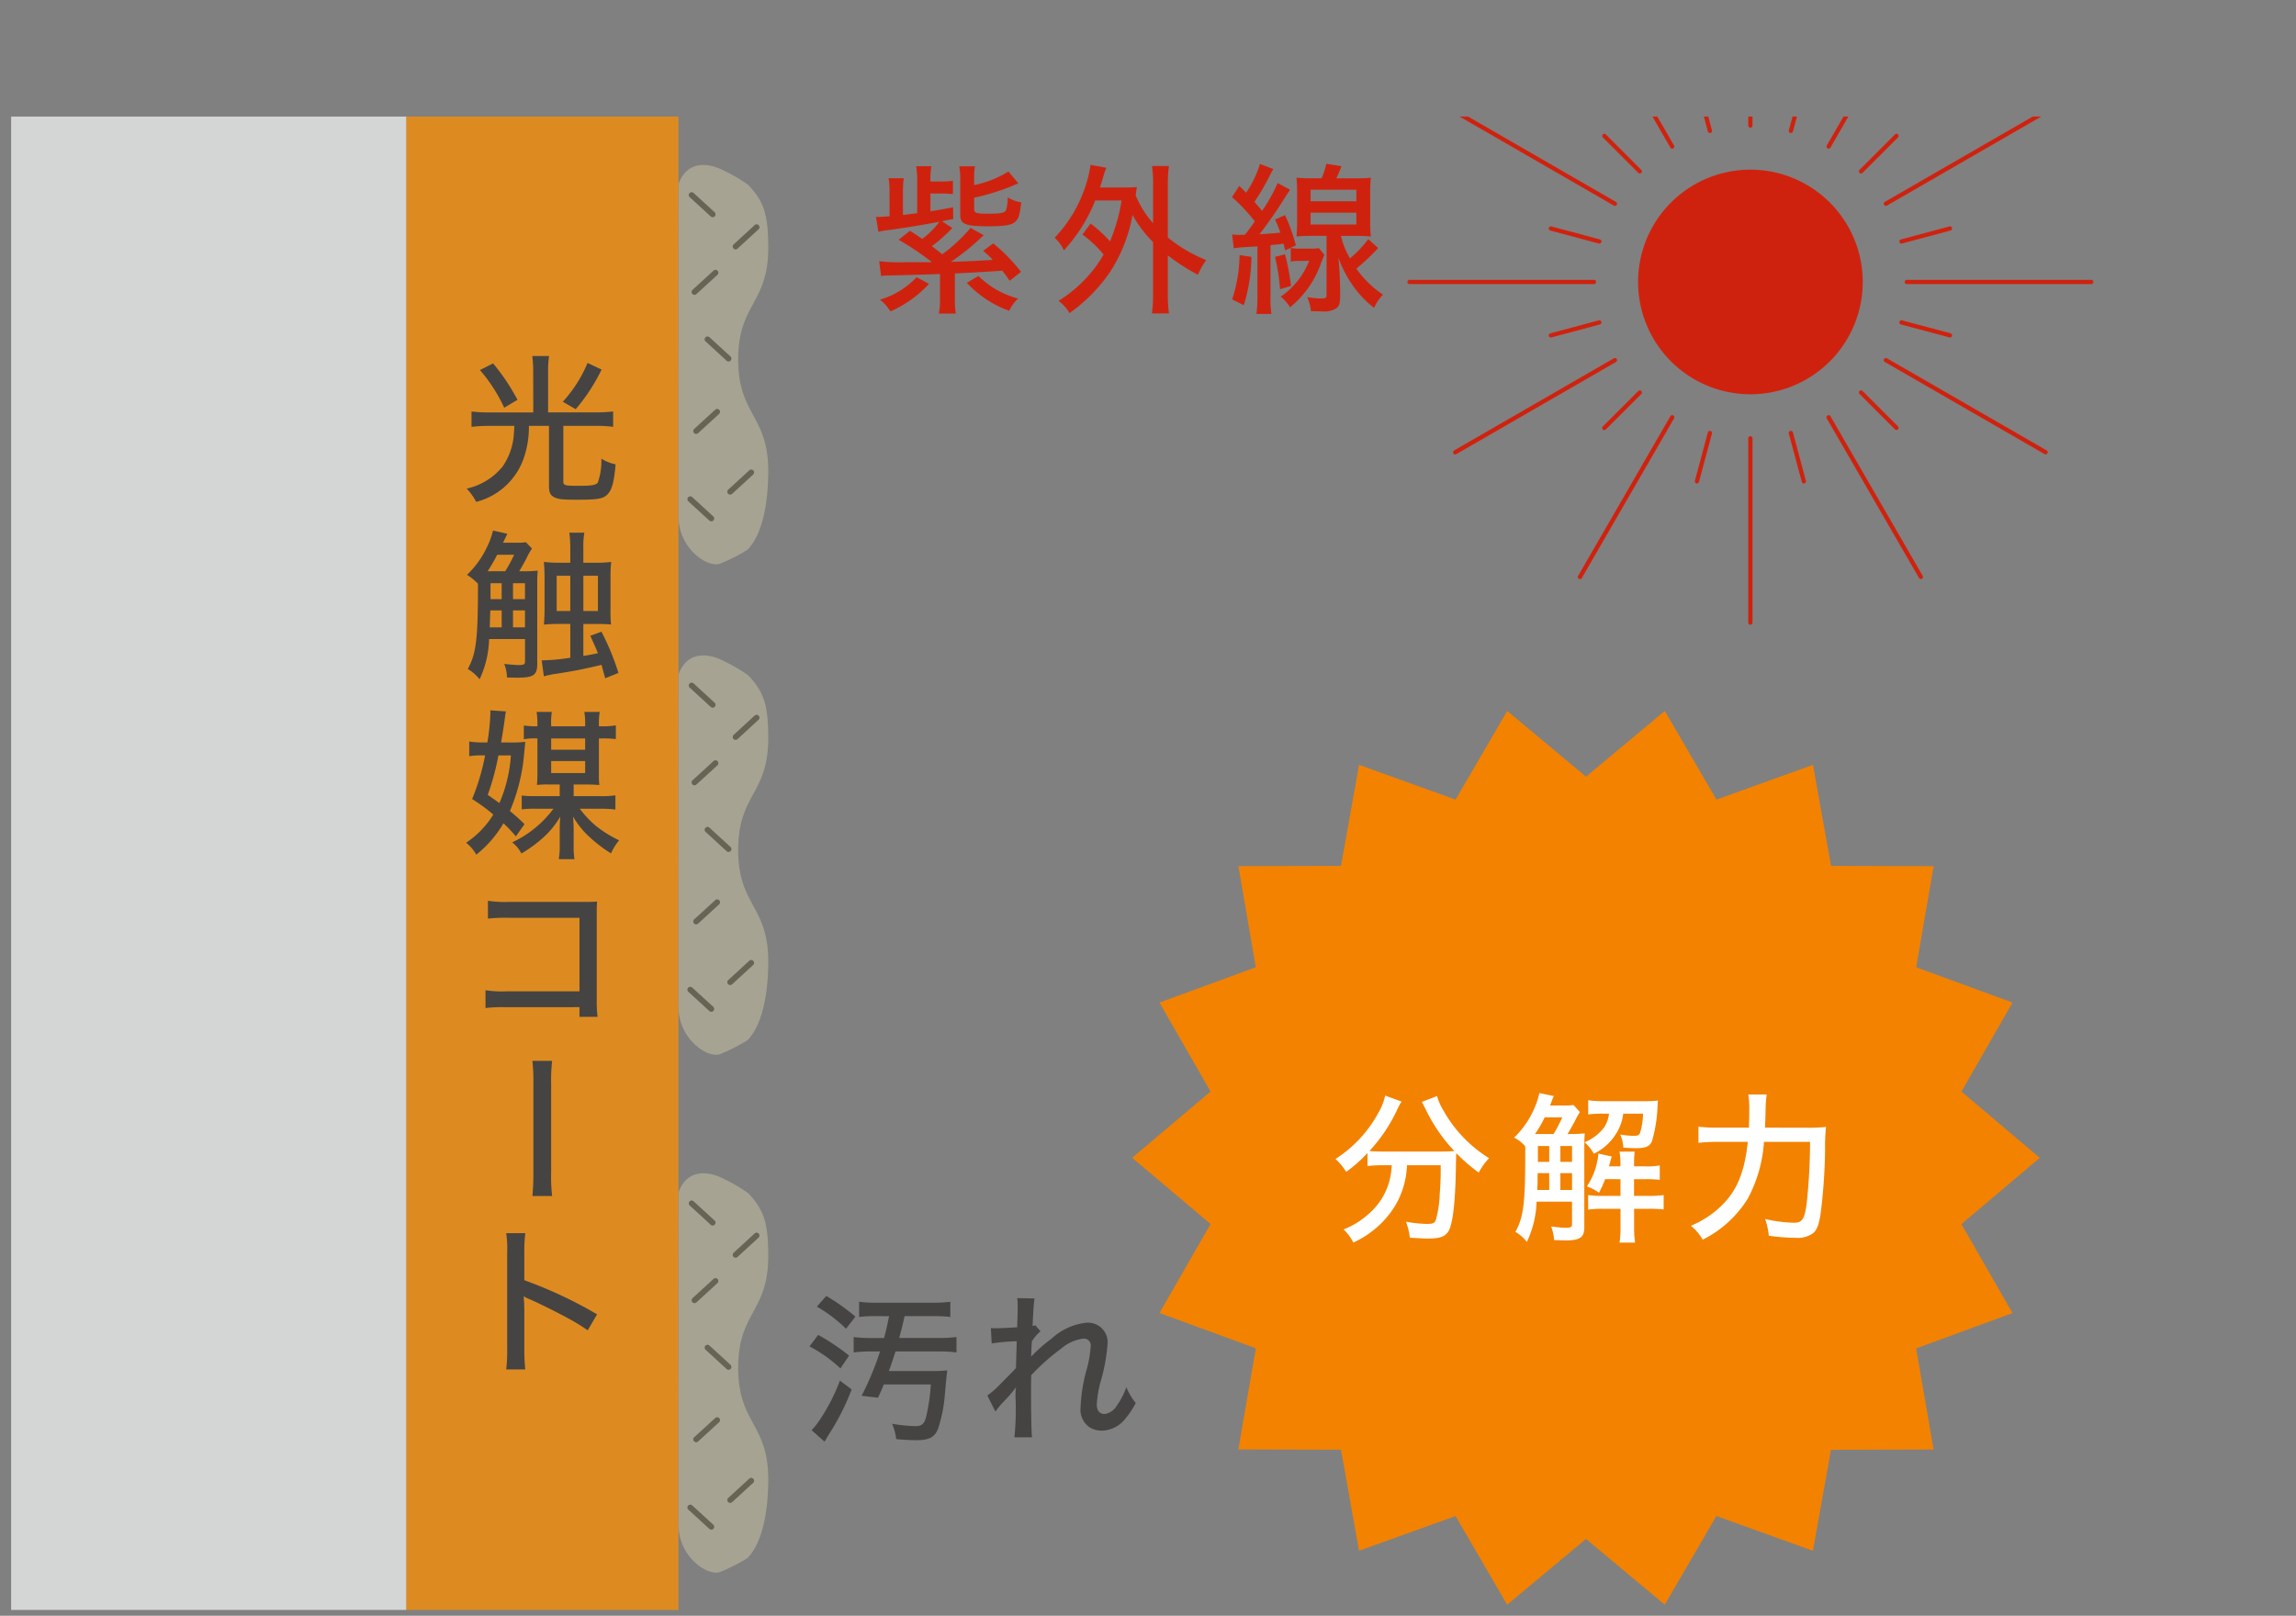
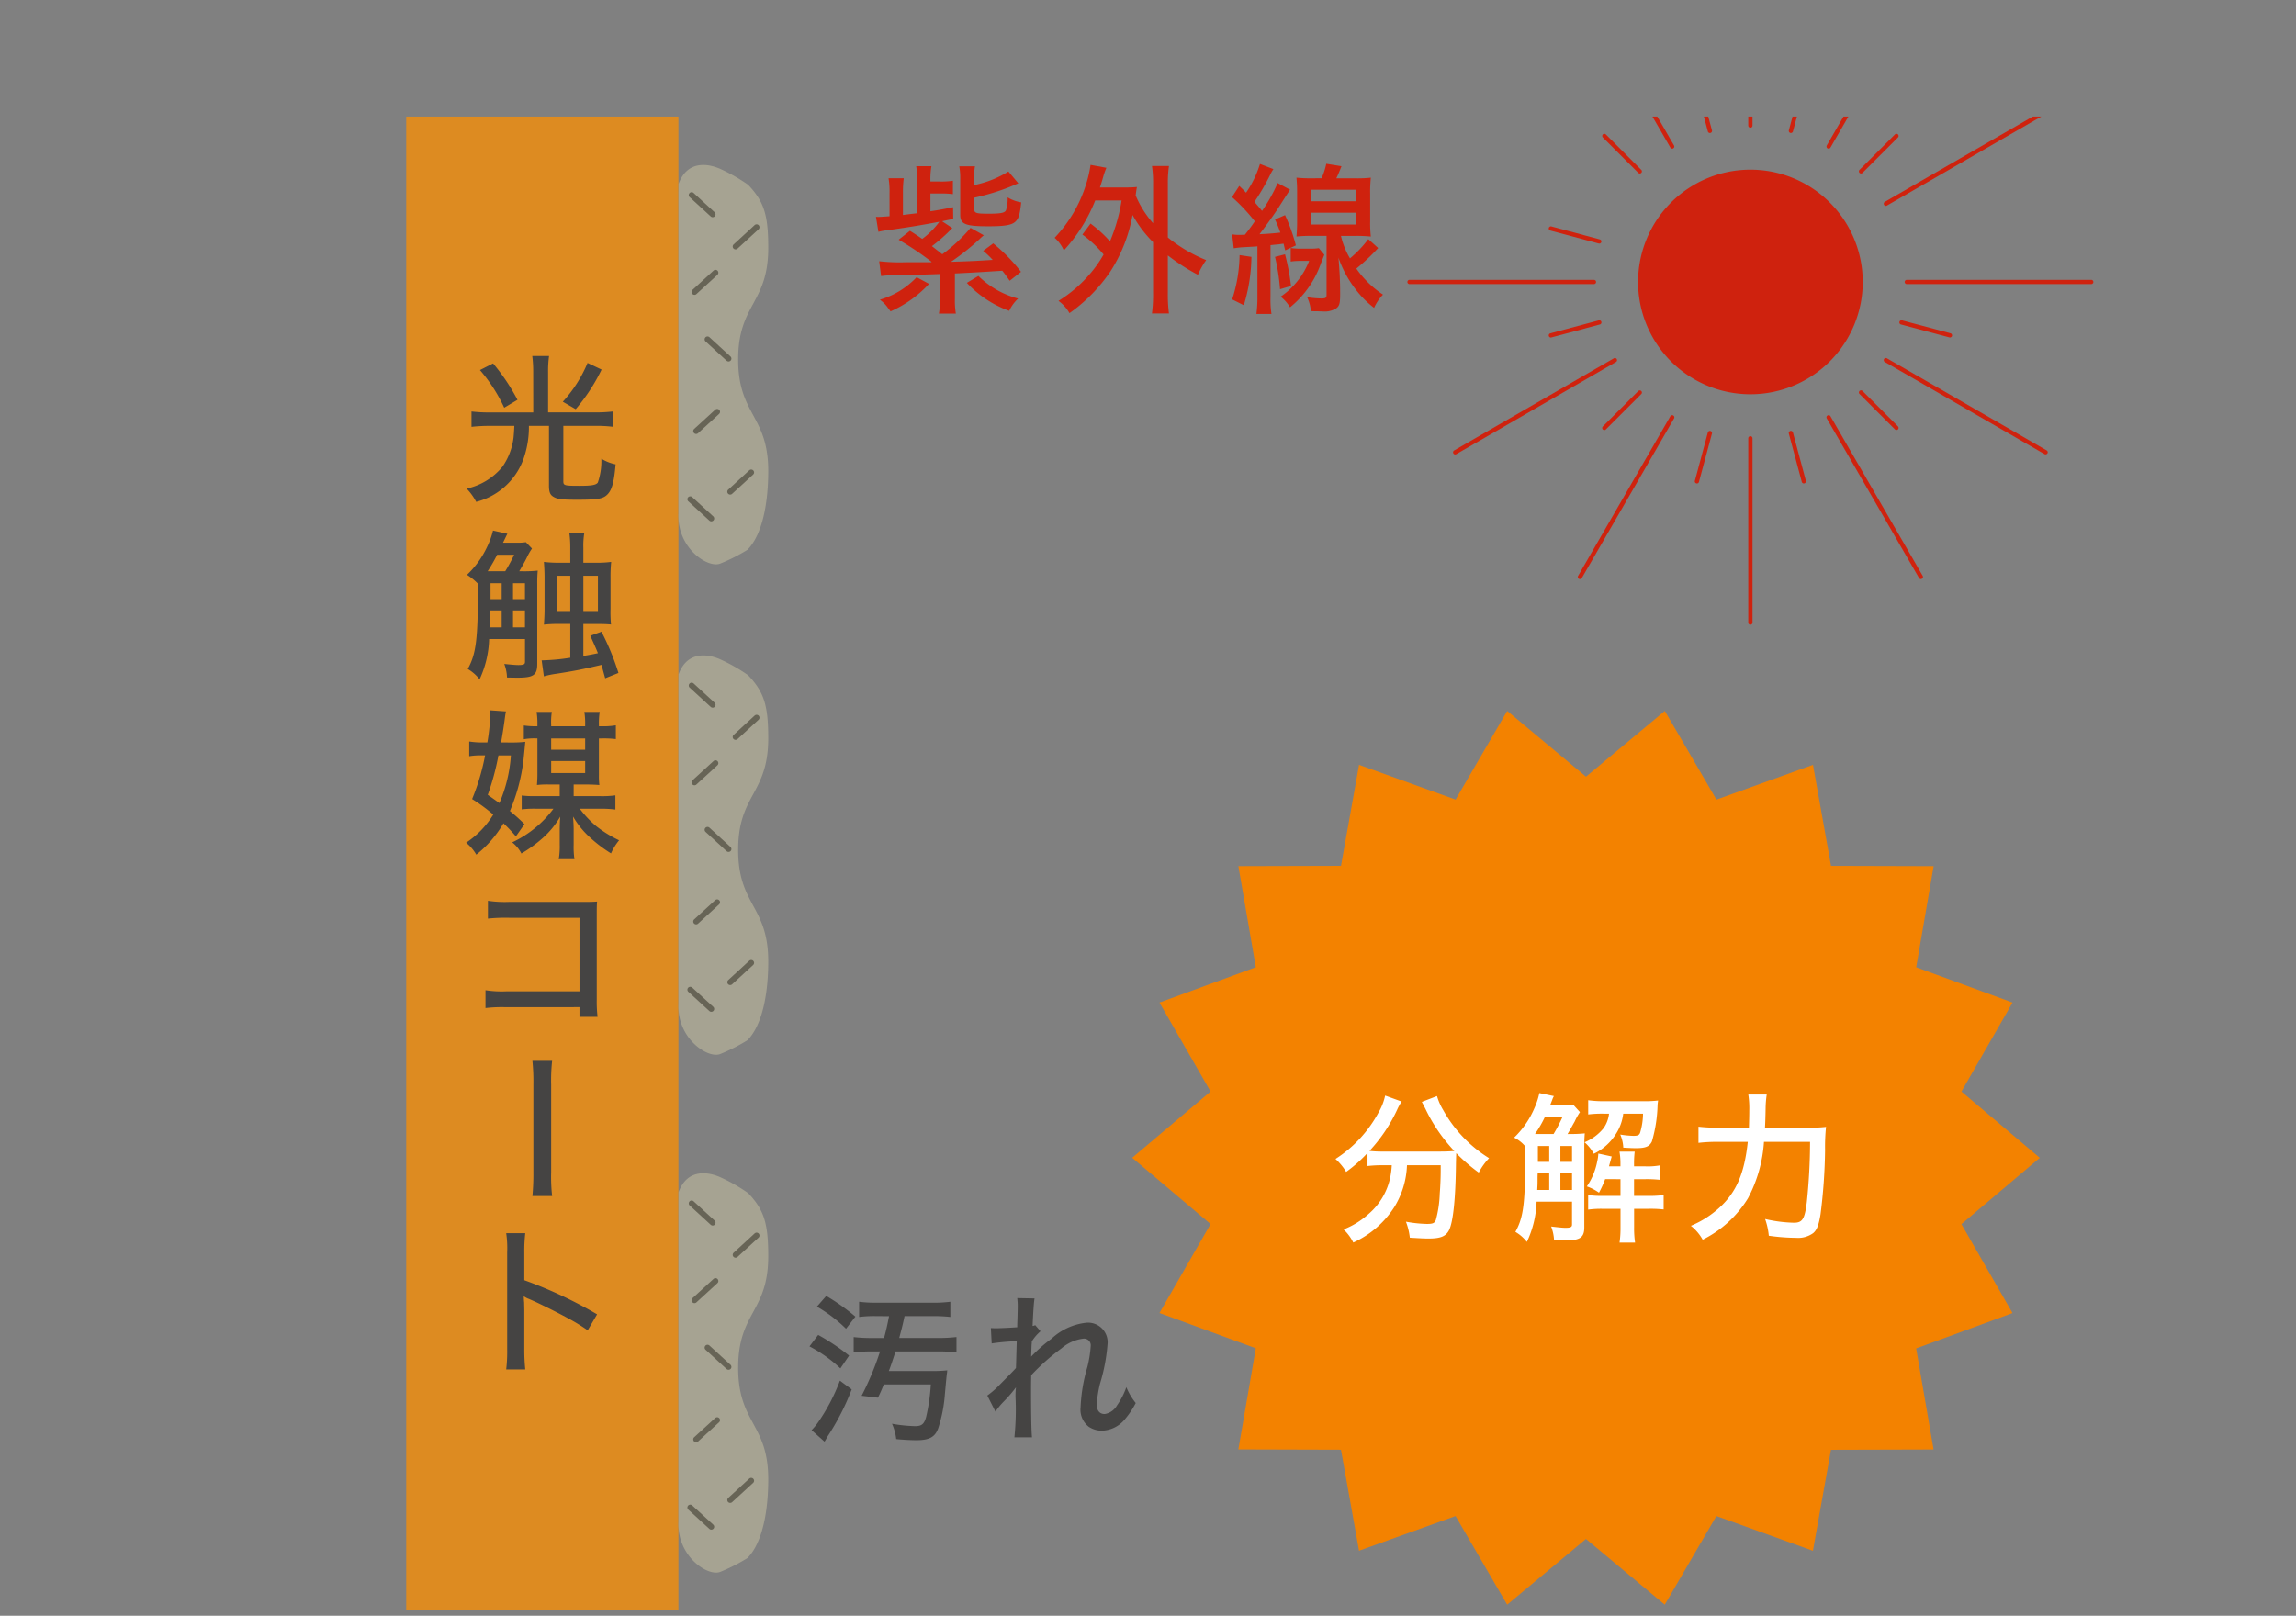
<svg xmlns="http://www.w3.org/2000/svg" width="206" height="145" viewBox="0 0 206 145">
  <rect x="0" y="0" width="206" height="145" fill="#808080" stroke="none" />
  <defs>
    <clipPath id="a">
      <rect width="206" height="145" transform="translate(166 3481)" fill="none" stroke="#707070" stroke-width="1" />
    </clipPath>
    <clipPath id="b">
      <rect width="70.553" height="51.063" fill="none" />
    </clipPath>
  </defs>
  <g transform="translate(-166 -3481)" clip-path="url(#a)">
    <g transform="translate(167 3491.461)">
      <g transform="translate(77.596 4.233)">
        <path d="M1005.537,790.422a26.4,26.4,0,0,0-2.957-1.989l1.014-.8c.581.365.769.5,1.1.726a7.024,7.024,0,0,0,1.539-1.539c-1.512.293-2.947.523-4.515.741a6.751,6.751,0,0,0-.956.162l-.218-1.35a1.232,1.232,0,0,0,.218.015c.116,0,.564-.029,1-.061V784.24a7.292,7.292,0,0,0-.087-1.321h1.362a9.787,9.787,0,0,0-.073,1.28v2.016c.653-.089.813-.1,1.278-.16v-2.831a8.586,8.586,0,0,0-.087-1.391h1.365a7.055,7.055,0,0,0-.09,1.377h.859a6.731,6.731,0,0,0,1.159-.07v1.2a9,9,0,0,0-1.159-.056h-.859v1.595c.7-.1,1.321-.218,2.033-.363l.014,1.06c-.479.087-.479.087-1,.2l.915.61a14.9,14.9,0,0,1-1.827,1.624c.349.276.39.3.929.728a14.414,14.414,0,0,0,2.538-2.367l1.19.665a3.759,3.759,0,0,0-.421.38,22.731,22.731,0,0,1-2.526,2c1.9-.058,2.366-.087,3.743-.174a7.788,7.788,0,0,0-.854-.811l.9-.67a15.489,15.489,0,0,1,2.495,2.555l-1.016.8c-.348-.494-.462-.656-.665-.9-1.309.087-2.729.174-4.252.245v2.25a7.192,7.192,0,0,0,.085,1.35h-1.522a6.521,6.521,0,0,0,.1-1.35v-2.2c-1.394.056-2.887.087-4.411.131a4.328,4.328,0,0,0-.873.056l-.172-1.333a16.426,16.426,0,0,0,2.48.087h2.178Zm-.23,1.972a10.421,10.421,0,0,1-3.453,2.468c-.087-.116-.148-.2-.189-.247a3.071,3.071,0,0,0-.772-.8,7.409,7.409,0,0,0,3.3-2.018Zm4.048-6.746c0,.392.145.45,1.278.45,1.115,0,1.479-.073,1.58-.319a3.318,3.318,0,0,0,.145-1.147,3.37,3.37,0,0,0,1.219.45c-.116,1.043-.218,1.423-.479,1.684-.319.349-.944.462-2.483.462-2.045,0-2.509-.189-2.509-1.028v-3.235a5.8,5.8,0,0,0-.087-1.118h1.408a5.211,5.211,0,0,0-.073,1.057v.624a9.316,9.316,0,0,0,3.075-1.217l.886,1.06a19.7,19.7,0,0,1-3.961,1.29Zm.377,6.035a8.006,8.006,0,0,0,3.567,2.032,3.5,3.5,0,0,0-.8,1.1,9.693,9.693,0,0,1-3.8-2.512Z" transform="translate(-1000.548 -781.614)" fill="#cf220e" />
        <path d="M1010.394,787.052a11.37,11.37,0,0,1,1.742,1.595,15.448,15.448,0,0,0,1.043-3.671h-2.364a14.487,14.487,0,0,1-2.817,4.484,3.224,3.224,0,0,0-.827-1.132,12.209,12.209,0,0,0,2.785-4.685,10.828,10.828,0,0,0,.438-1.858l1.42.261a6.874,6.874,0,0,0-.288.825c-.087.319-.162.554-.291.944h2.161c.552,0,.828-.014,1.161-.044-.061.293-.061.365-.116.755a9.041,9.041,0,0,0,1.565,2.495v-3.526a10.314,10.314,0,0,0-.1-1.609h1.524a10.338,10.338,0,0,0-.1,1.609V788.3a13.393,13.393,0,0,0,3.438,2.03,7.017,7.017,0,0,0-.74,1.319,18.319,18.319,0,0,1-2.7-1.74v3.351a13.294,13.294,0,0,0,.1,1.858h-1.524a13.23,13.23,0,0,0,.1-1.858v-4.542a10.87,10.87,0,0,1-1.841-2.437,13.911,13.911,0,0,1-1.975,5.048,14.545,14.545,0,0,1-3.685,3.76,3.473,3.473,0,0,0-.985-1.1,11.917,11.917,0,0,0,2.771-2.364,10.463,10.463,0,0,0,1.275-1.8,10.242,10.242,0,0,0-1.9-1.786Z" transform="translate(-991.145 -781.682)" fill="#cf220e" />
        <path d="M1013.762,788.082a4.306,4.306,0,0,0,.61.046c.1,0,.259,0,.537-.017.465-.593.581-.755.885-1.2a16.616,16.616,0,0,0-2.047-2.178l.653-1c.317.3.406.394.61.61a9.373,9.373,0,0,0,1.246-2.582l1.205.462a4.42,4.42,0,0,0-.332.6,20.667,20.667,0,0,1-1.367,2.338c.3.363.392.45.682.813a14.515,14.515,0,0,0,1.4-2.5l1.113.6c-.259.392-.259.392-1.058,1.641-.392.61-1.132,1.641-1.682,2.352.68-.029,1.231-.075,1.87-.145a12.105,12.105,0,0,0-.479-1.176l.9-.392a15.97,15.97,0,0,1,.97,2.715l-.956.448c-.073-.276-.087-.363-.145-.6-.16.015-.16.015-.433.058-.162.015-.22.015-.743.073v4.673a8.659,8.659,0,0,0,.087,1.5h-1.35a10.845,10.845,0,0,0,.09-1.507v-4.559c-.162.017-.162.017-1.423.087-.3.031-.436.044-.7.087Zm1.728,2.018a15.245,15.245,0,0,1-.683,4.339l-1.045-.523a13.379,13.379,0,0,0,.665-3.976Zm3.017-.23a21,21,0,0,1,.537,2.841l-.987.29a18.048,18.048,0,0,0-.45-2.9Zm3.525.041c-.189.465-.273.711-.29.726a8.824,8.824,0,0,1-2.787,3.99,3.619,3.619,0,0,0-.84-.958,6.92,6.92,0,0,0,2.553-3.206h-.752a5.3,5.3,0,0,0-.9.058V789.3a4.967,4.967,0,0,0,.929.06h.9a3.781,3.781,0,0,0,.695-.046Zm-.247-6.865a6.37,6.37,0,0,0,.421-1.3l1.365.218c-.177.45-.3.755-.465,1.087h1.7a11.563,11.563,0,0,0,1.4-.056,11.642,11.642,0,0,0-.06,1.423v2.495a10.732,10.732,0,0,0,.06,1.362,13.175,13.175,0,0,0-1.382-.058h-1.3a6.99,6.99,0,0,0,.811,2.018,10.2,10.2,0,0,0,1.641-1.728l.886.8a18.571,18.571,0,0,1-1.958,1.844,8.941,8.941,0,0,0,2.393,2.337,4.033,4.033,0,0,0-.8,1.188,8.76,8.76,0,0,1-1.641-1.641,10.011,10.011,0,0,1-1.553-2.858c.1,1.217.148,2.059.148,3.25,0,.828-.058,1.074-.351,1.29a1.969,1.969,0,0,1-1.246.278h-.145c-.189-.014-.332-.014-.378-.014-.232,0-.273,0-.508-.015a3.519,3.519,0,0,0-.334-1.249,9.222,9.222,0,0,0,1.28.116c.375,0,.462-.058.462-.319v-5.3h-1.29a13.726,13.726,0,0,0-1.408.058,13.437,13.437,0,0,0,.056-1.377v-2.512a13.741,13.741,0,0,0-.056-1.391,11.812,11.812,0,0,0,1.391.056Zm-.987,2.062h4.106v-1.031H1020.8Zm0,2.091h4.106v-1.06H1020.8Z" transform="translate(-981.807 -781.742)" fill="#cf220e" />
      </g>
      <rect width="24.422" height="134.019" transform="translate(35.447)" fill="#dd8b21" />
-       <rect width="35.447" height="134.019" fill="#d4d5d5" />
      <g transform="translate(40.819 21.486)">
        <path d="M991.344,790.28a10.74,10.74,0,0,0-.085-1.408h1.508a9.448,9.448,0,0,0-.087,1.408v3.656h4.237a13.6,13.6,0,0,0,1.6-.087v1.379a11.816,11.816,0,0,0-1.58-.087h-2.889v4.99c0,.365.131.392,1.452.392,1.1,0,1.479-.073,1.641-.29a5.961,5.961,0,0,0,.317-2.146,3.863,3.863,0,0,0,1.278.508c-.145,1.725-.363,2.425-.856,2.814-.363.29-.915.363-2.553.363-1.4,0-1.8-.044-2.163-.261-.3-.174-.406-.421-.406-1.014v-5.355h-1.8a8.593,8.593,0,0,1-.365,2.6,6.115,6.115,0,0,1-4.365,4.222,5.081,5.081,0,0,0-.856-1.191,5.738,5.738,0,0,0,3.22-1.972,5.831,5.831,0,0,0,.987-2.6c.029-.3.044-.494.073-1.057h-2.279a13.354,13.354,0,0,0-1.565.087v-1.379a13.179,13.179,0,0,0,1.594.087h3.947Zm-3.6-.743a18.525,18.525,0,0,1,2.19,3.267l-1.191.711a14.385,14.385,0,0,0-2.177-3.38Zm9.735.554a16.44,16.44,0,0,1-2.323,3.555L994,792.978a12.052,12.052,0,0,0,2.221-3.482Z" transform="translate(-985.323 -788.872)" fill="#454443" />
        <path d="M990.368,799a11.707,11.707,0,0,0,1.365-.056,12.016,12.016,0,0,0-.043,1.219v7.153c0,1-.332,1.234-1.769,1.234-.148,0-.16,0-.944-.014a3.8,3.8,0,0,0-.247-1.219c.552.058,1.016.1,1.261.1.479,0,.6-.061.6-.3v-2.032h-3.22a9.094,9.094,0,0,1-.854,3.613,3.884,3.884,0,0,0-1.062-.929c.757-1.362.915-2.683.915-7.458v-.189a5.078,5.078,0,0,0-.985-.8,8.315,8.315,0,0,0,1.812-2.526,7.068,7.068,0,0,0,.523-1.449l1.292.29c-.043.073-.189.377-.392.8h1.249a4.469,4.469,0,0,0,.8-.046l.549.569a5.743,5.743,0,0,0-.477.84c-.2.406-.54.987-.668,1.2Zm-1.551,0a14.857,14.857,0,0,0,.8-1.479h-1.524a15.832,15.832,0,0,1-.854,1.479h1.58Zm-.319,5.035v-1.522h-1.016c-.029.7-.041,1.205-.056,1.522Zm-1-3.959V801.5h1v-1.423Zm3.09,0h-1.072V801.5h1.072Zm0,2.437h-1.072v1.522h1.072Zm4.065-5.616a9.366,9.366,0,0,0-.087-1.362h1.35a6.912,6.912,0,0,0-.09,1.362v1.336h1.091a9.69,9.69,0,0,0,1.406-.073,12.964,12.964,0,0,0-.058,1.435v2.759a11.23,11.23,0,0,0,.044,1.423c-.363-.031-.7-.046-1.29-.046h-1.193V806.6c.583-.1.7-.116,1.307-.247-.145-.363-.145-.363-.682-1.565l1-.363a22.693,22.693,0,0,1,1.524,3.7l-1.19.479c-.276-1-.276-1-.319-1.205-1.653.392-2.466.552-4.063.8a7.382,7.382,0,0,0-1.118.232l-.2-1.437h.116a18.739,18.739,0,0,0,2.453-.232V803.73h-.973a10.988,10.988,0,0,0-1.394.061c.029-.406.058-.857.058-1.423v-2.773c0-.564-.029-1.028-.058-1.435a10.372,10.372,0,0,0,1.394.073h.973Zm-1.219,2.509v3.165h1.219v-3.165Zm3.7,3.165v-3.165h-1.307v3.165Z" transform="translate(-985.306 -779.681)" fill="#454443" />
        <path d="M989.339,804.9a10.724,10.724,0,0,0,1.321-.058c-.087.941-.148,1.479-.16,1.638a16.919,16.919,0,0,1-1.219,4.571,17.281,17.281,0,0,1,1.307,1.176l-.772,1.1a12.694,12.694,0,0,0-1.115-1.174,10.1,10.1,0,0,1-2.437,2.814,3.758,3.758,0,0,0-.915-1.072,8.119,8.119,0,0,0,2.439-2.526,15.093,15.093,0,0,0-1.9-1.391,19.818,19.818,0,0,0,1.164-3.92h-.336a6.125,6.125,0,0,0-1.086.075v-1.321a7.386,7.386,0,0,0,1.188.087h.438a19.141,19.141,0,0,0,.273-2.671,1.223,1.223,0,0,0-.014-.215l1.408.1c-.029.128-.073.419-.116.753-.073.552-.2,1.365-.319,2.032Zm-1.089,1.159a22.593,22.593,0,0,1-.958,3.54c.523.365.7.494,1.045.74a12.915,12.915,0,0,0,1.031-4.28ZM995,809.715h2.335a8.8,8.8,0,0,0,1.408-.07v1.275a9.935,9.935,0,0,0-1.423-.073h-1.769a9.247,9.247,0,0,0,1.464,1.554,10.68,10.68,0,0,0,2.062,1.277,5.129,5.129,0,0,0-.726,1.174,12.46,12.46,0,0,1-1.829-1.377,7.861,7.861,0,0,1-1.58-1.931c.041.479.058.842.058,1.219v1.3a7.482,7.482,0,0,0,.07,1.307h-1.406a7.122,7.122,0,0,0,.085-1.321v-1.275c0-.377.017-.8.046-1.219a7.7,7.7,0,0,1-1.568,1.917,11.721,11.721,0,0,1-1.917,1.391,3,3,0,0,0-.825-1,9.712,9.712,0,0,0,3.7-3.017h-1.565a8.989,8.989,0,0,0-1.28.058v-1.246a8.9,8.9,0,0,0,1.28.056h2.129v-1.043h-.924a7.932,7.932,0,0,0-1.118.044c.027-.377.041-.639.041-.929v-3.25h-.087a5.2,5.2,0,0,0-1.132.073v-1.234a7.336,7.336,0,0,0,1.132.073h.087v-.131a7,7,0,0,0-.073-1.161h1.365a6.021,6.021,0,0,0-.058,1.176v.116h3.049v-.131a6.419,6.419,0,0,0-.073-1.161h1.377a6.742,6.742,0,0,0-.07,1.161v.131h.332a6.722,6.722,0,0,0,1.188-.087v1.234a8.919,8.919,0,0,0-1.188-.058h-.332v3.25a6.549,6.549,0,0,0,.041.929c-.436-.031-.726-.044-1.147-.044H995Zm1.031-4.162v-1.016h-3.049v1.016Zm-3.049,2.088h3.049v-1.074h-3.049Z" transform="translate(-985.349 -770.215)" fill="#454443" />
        <path d="M987.912,818.627a12.671,12.671,0,0,0-1.844.075v-1.6a9.552,9.552,0,0,0,1.873.1h6.56v-6.6h-6.284a15.4,15.4,0,0,0-1.931.073v-1.6a10.178,10.178,0,0,0,1.945.1h6.63c.726,0,.726,0,1.219-.029-.029.406-.029.566-.029,1.176v7.617a11.615,11.615,0,0,0,.073,1.553H994.5v-.871Z" transform="translate(-984.328 -760.184)" fill="#454443" />
        <path d="M989.577,815.015a15.736,15.736,0,0,0-.087,2.117v7.879a15.337,15.337,0,0,0,.087,2.132h-1.769a21.405,21.405,0,0,0,.087-2.161v-7.837a18.3,18.3,0,0,0-.087-2.129Z" transform="translate(-981.858 -751.756)" fill="#454443" />
        <path d="M986.836,833.636a13.559,13.559,0,0,0,.087-1.858v-8.631a9.289,9.289,0,0,0-.087-1.742h1.713a13.709,13.709,0,0,0-.087,1.771v2.451a39.017,39.017,0,0,1,6.529,3.063l-.842,1.435a17.169,17.169,0,0,0-1.8-1.1c-1.1-.6-2.684-1.382-3.465-1.713a1.76,1.76,0,0,1-.467-.247,4.537,4.537,0,0,0,.031.566c0,.131.014.581.014.724v3.424a16.636,16.636,0,0,0,.087,1.858Z" transform="translate(-983.238 -742.685)" fill="#454443" />
      </g>
      <path d="M998.584,836.634c0-5,2.7-5,2.7-10.015,0-2.933-.368-4.147-1.808-5.66a15.5,15.5,0,0,0-2.41-1.384c-1.125-.528-3.042-.857-3.83,1.311l-.007,29.581c-.133,3.1,2.645,4.939,3.753,4.486a15.843,15.843,0,0,0,2.434-1.236c1.379-1.4,1.868-4.295,1.868-7.068,0-5.006-2.7-5.006-2.7-10.015" transform="translate(-933.355 -724.351)" fill="#a6a392" />
      <path d="M1.885,1.986a.257.257,0,0,1-.174-.068L-.174.19A.257.257,0,0,1-.19-.174.257.257,0,0,1,.174-.19L2.059,1.539a.257.257,0,0,1-.174.447Z" transform="translate(61.056 97.534)" fill="#676456" />
      <path d="M1.885,1.986a.257.257,0,0,1-.174-.068L-.174.19A.257.257,0,0,1-.19-.174.257.257,0,0,1,.174-.19L2.059,1.539a.257.257,0,0,1-.174.447Z" transform="translate(62.48 110.48)" fill="#676456" />
      <path d="M1.887,1.986a.257.257,0,0,1-.174-.068L-.174.19A.257.257,0,0,1-.19-.174.257.257,0,0,1,.174-.19L2.061,1.539a.257.257,0,0,1-.174.447Z" transform="translate(60.933 124.828)" fill="#676456" />
      <path d="M0,1.991a.257.257,0,0,1-.19-.083.257.257,0,0,1,.015-.364L1.711-.19a.257.257,0,0,1,.364.015A.257.257,0,0,1,2.059.19L.174,1.923A.257.257,0,0,1,0,1.991Z" transform="translate(64.998 100.418)" fill="#676456" />
      <path d="M0,1.986A.257.257,0,0,1-.19,1.9a.257.257,0,0,1,.016-.364L1.713-.19a.257.257,0,0,1,.364.016A.257.257,0,0,1,2.061.19L.174,1.919A.257.257,0,0,1,0,1.986Z" transform="translate(61.457 116.985)" fill="#676456" />
      <path d="M0,1.989a.257.257,0,0,1-.19-.083.257.257,0,0,1,.016-.364L1.711-.19a.257.257,0,0,1,.364.015A.257.257,0,0,1,2.059.19L.174,1.921A.257.257,0,0,1,0,1.989Z" transform="translate(64.514 122.425)" fill="#676456" />
      <path d="M0,1.986A.257.257,0,0,1-.19,1.9a.257.257,0,0,1,.016-.364L1.711-.19a.257.257,0,0,1,.364.016A.257.257,0,0,1,2.059.19L.174,1.918A.257.257,0,0,1,0,1.986Z" transform="translate(61.309 104.501)" fill="#676456" />
      <path d="M998.584,817.428c0-5,2.7-5,2.7-10.015,0-2.933-.368-4.148-1.808-5.66a15.5,15.5,0,0,0-2.41-1.384c-1.125-.528-3.042-.857-3.83,1.311l-.007,29.581c-.133,3.1,2.645,4.939,3.753,4.486a15.837,15.837,0,0,0,2.434-1.236c1.379-1.4,1.868-4.3,1.868-7.068,0-5.006-2.7-5.006-2.7-10.015" transform="translate(-933.355 -751.618)" fill="#a6a392" />
      <path d="M1.885,1.986a.257.257,0,0,1-.174-.068L-.174.19A.257.257,0,0,1-.19-.174.257.257,0,0,1,.174-.19L2.059,1.539a.257.257,0,0,1-.174.447Z" transform="translate(61.056 51.06)" fill="#676456" />
      <path d="M1.885,1.986a.257.257,0,0,1-.174-.068L-.174.19A.257.257,0,0,1-.19-.174.257.257,0,0,1,.174-.19L2.059,1.539a.257.257,0,0,1-.174.447Z" transform="translate(62.48 64.006)" fill="#676456" />
      <path d="M1.887,1.986a.257.257,0,0,1-.174-.068L-.174.19A.257.257,0,0,1-.19-.174.257.257,0,0,1,.174-.19L2.061,1.539a.257.257,0,0,1-.174.447Z" transform="translate(60.933 78.355)" fill="#676456" />
      <path d="M0,1.991a.257.257,0,0,1-.19-.083.257.257,0,0,1,.015-.364L1.711-.19a.257.257,0,0,1,.364.015A.257.257,0,0,1,2.059.19L.174,1.923A.257.257,0,0,1,0,1.991Z" transform="translate(64.998 53.945)" fill="#676456" />
      <path d="M0,1.986A.257.257,0,0,1-.19,1.9a.257.257,0,0,1,.016-.364L1.713-.19a.257.257,0,0,1,.364.016A.257.257,0,0,1,2.061.19L.174,1.919A.257.257,0,0,1,0,1.986Z" transform="translate(61.457 70.511)" fill="#676456" />
      <path d="M0,1.989a.257.257,0,0,1-.19-.083.257.257,0,0,1,.016-.364L1.711-.19a.257.257,0,0,1,.364.015A.257.257,0,0,1,2.059.19L.174,1.921A.257.257,0,0,1,0,1.989Z" transform="translate(64.514 75.951)" fill="#676456" />
      <path d="M0,1.986A.257.257,0,0,1-.19,1.9a.257.257,0,0,1,.016-.364L1.711-.19a.257.257,0,0,1,.364.016A.257.257,0,0,1,2.059.19L.174,1.918A.257.257,0,0,1,0,1.986Z" transform="translate(61.309 58.028)" fill="#676456" />
      <path d="M998.584,799.239c0-5,2.7-5,2.7-10.015,0-2.933-.368-4.147-1.808-5.66a15.506,15.506,0,0,0-2.41-1.384c-1.125-.53-3.042-.857-3.83,1.309l-.007,29.583c-.133,3.1,2.645,4.939,3.753,4.484a15.722,15.722,0,0,0,2.434-1.234c1.379-1.4,1.868-4.3,1.868-7.068,0-5.006-2.7-5.006-2.7-10.015" transform="translate(-933.355 -777.443)" fill="#a6a392" />
      <path d="M1.885,1.986a.257.257,0,0,1-.174-.068L-.174.19A.257.257,0,0,1-.19-.174.257.257,0,0,1,.174-.19L2.059,1.539a.257.257,0,0,1-.174.447Z" transform="translate(61.056 7.045)" fill="#676456" />
      <path d="M1.885,1.986a.257.257,0,0,1-.174-.068L-.174.19A.257.257,0,0,1-.19-.174.257.257,0,0,1,.174-.19L2.059,1.539a.257.257,0,0,1-.174.447Z" transform="translate(62.48 19.991)" fill="#676456" />
      <path d="M1.887,1.986a.257.257,0,0,1-.174-.068L-.174.19A.257.257,0,0,1-.19-.174.257.257,0,0,1,.174-.19L2.061,1.539a.257.257,0,0,1-.174.447Z" transform="translate(60.933 34.34)" fill="#676456" />
      <path d="M0,1.991a.257.257,0,0,1-.19-.083.257.257,0,0,1,.015-.364L1.711-.19a.257.257,0,0,1,.364.015A.257.257,0,0,1,2.059.19L.174,1.923A.257.257,0,0,1,0,1.991Z" transform="translate(64.998 9.929)" fill="#676456" />
      <path d="M0,1.986A.257.257,0,0,1-.19,1.9a.257.257,0,0,1,.016-.364L1.713-.19a.257.257,0,0,1,.364.016A.257.257,0,0,1,2.061.19L.174,1.919A.257.257,0,0,1,0,1.986Z" transform="translate(61.457 26.496)" fill="#676456" />
      <path d="M0,1.989a.257.257,0,0,1-.19-.083.257.257,0,0,1,.016-.364L1.711-.19a.257.257,0,0,1,.364.015A.257.257,0,0,1,2.059.19L.174,1.921A.257.257,0,0,1,0,1.989Z" transform="translate(64.514 31.936)" fill="#676456" />
      <path d="M0,1.986A.257.257,0,0,1-.19,1.9a.257.257,0,0,1,.016-.364L1.711-.19a.257.257,0,0,1,.364.016A.257.257,0,0,1,2.059.19L.174,1.918A.257.257,0,0,1,0,1.986Z" transform="translate(61.309 14.013)" fill="#676456" />
      <g transform="translate(71.627 105.84)">
        <path d="M998.863,827.232a19.291,19.291,0,0,1,2.773,1.856l-.781,1.147a12.419,12.419,0,0,0-2.773-1.974Zm3.005,4.888a21.823,21.823,0,0,1-2.192,4.266,2.536,2.536,0,0,1-.128.235l-.116.189-1.161-1.031a5.763,5.763,0,0,0,.581-.7,16.942,16.942,0,0,0,1.958-3.743Zm-2.28-8.387a18.31,18.31,0,0,1,2.613,1.858l-.84,1.087a12.933,12.933,0,0,0-2.613-1.986Zm4.527,1.812a10.8,10.8,0,0,0-1.58.075v-1.365a11.464,11.464,0,0,0,1.595.087h5.006a11.682,11.682,0,0,0,1.583-.087v1.365a12.6,12.6,0,0,0-1.568-.075h-2.538c-.159.743-.218.975-.479,1.96h3.468a13.364,13.364,0,0,0,1.669-.085V828.8a13.668,13.668,0,0,0-1.669-.087h-3.8c-.264.813-.406,1.249-.6,1.757h3.845a11.436,11.436,0,0,0,1.4-.058.7.7,0,0,0-.017.172c-.044.232-.085.726-.2,1.96a12.815,12.815,0,0,1-.607,3.09c-.29.772-.8,1.045-1.96,1.045-.465,0-1.292-.043-1.8-.1a4.65,4.65,0,0,0-.377-1.377,13.392,13.392,0,0,0,2.076.215c.593,0,.811-.189.985-.825a17.12,17.12,0,0,0,.421-2.916h-4.222a12.8,12.8,0,0,1-.523,1.188l-1.464-.172a26.211,26.211,0,0,0,1.653-3.978h-.753a13.167,13.167,0,0,0-1.612.087v-1.377a13.068,13.068,0,0,0,1.626.085h1.1c.186-.68.273-1.072.448-1.96Z" transform="translate(-998.081 -823.733)" fill="#454443" />
        <path d="M1004.675,832.552a7.582,7.582,0,0,0,.929-.784c1.333-1.348,1.333-1.348,1.638-1.682.014-.16.029-.958.073-2.41a19.428,19.428,0,0,0-2.248.2l-.073-1.377c.261.015.363.015.523.015.261,0,1.232-.044,1.842-.089,0-.215,0-.215.014-.6.015-.448.029-.941.029-1.391a6.117,6.117,0,0,0-.043-.624l1.553.029c-.061.349-.116,1.132-.174,2.468a.517.517,0,0,0,.232-.075l.479.554a3.862,3.862,0,0,0-.784.915,1.27,1.27,0,0,1-.017.273l-.041,1.089a13.225,13.225,0,0,1,1.829-1.611,5.437,5.437,0,0,1,3.16-1.437,1.76,1.76,0,0,1,1.875,1.8,16.42,16.42,0,0,1-.682,3.668,10.17,10.17,0,0,0-.293,1.887c0,.537.264.842.711.842a1.549,1.549,0,0,0,1.1-.77,6.713,6.713,0,0,0,.842-1.641,5.712,5.712,0,0,0,.842,1.423,7.565,7.565,0,0,1-.958,1.437,2.757,2.757,0,0,1-2.074,1.043,2.07,2.07,0,0,1-1.176-.346,1.935,1.935,0,0,1-.74-1.742,14.818,14.818,0,0,1,.61-3.627,10.671,10.671,0,0,0,.3-1.887.6.6,0,0,0-.682-.653,3.682,3.682,0,0,0-1.945.873,19.313,19.313,0,0,0-2.712,2.408c-.015.636-.015,1.057-.015,1.449,0,2.016.029,3.673.087,4.121h-1.58a24.408,24.408,0,0,0,.1-3.6,6.11,6.11,0,0,1,.041-.885,11.908,11.908,0,0,1-1.145,1.321,6.984,6.984,0,0,0-.7.857Z" transform="translate(-988.719 -823.614)" fill="#454443" />
      </g>
      <g transform="translate(100.581 53.344)">
        <path d="M1091.477,842.141l-7.031,5.946,4.584,7.985-8.645,3.17,1.564,9.073-9.207.026-1.619,9.064-8.661-3.119-4.632,7.957-7.069-5.9-7.07,5.9-4.632-7.957L1030.4,877.4l-1.619-9.065-9.208-.027,1.566-9.073-8.644-3.169,4.584-7.985-7.031-5.945,7.031-5.945-4.584-7.985,8.645-3.17-1.565-9.073,9.208-.026,1.619-9.064,8.661,3.119,4.632-7.957,7.069,5.9,7.07-5.9,4.632,7.957,8.663-3.118,1.618,9.065,9.208.027-1.566,9.073,8.644,3.169-4.584,7.985Z" transform="translate(-1010.047 -802.038)" fill="#f38200" />
      </g>
      <g transform="translate(118.821 87.624)">
        <path d="M1021.793,822.554a11.858,11.858,0,0,0-1.333.073v-1.174a12.5,12.5,0,0,1-1.916,1.7,5.126,5.126,0,0,0-.958-1.161,11.305,11.305,0,0,0,3.874-4.193,5.009,5.009,0,0,0,.581-1.493l1.479.535a5.03,5.03,0,0,0-.406.741,14.135,14.135,0,0,1-2.48,3.688,9.666,9.666,0,0,0,1.176.058h5.108c.581,0,.9-.017,1.333-.046a14.673,14.673,0,0,1-2.6-3.8c-.073-.143-.232-.448-.32-.61l1.365-.523a5.111,5.111,0,0,0,.549,1.249,11.851,11.851,0,0,0,4.121,4.324,5.794,5.794,0,0,0-.927,1.292,15.265,15.265,0,0,1-2.016-1.742c-.014.247-.014.247-.029.9-.031,3.16-.249,5.28-.624,6.02-.291.549-.755.74-1.844.74-.363,0-.654-.015-1.67-.075a5.739,5.739,0,0,0-.349-1.435,11.855,11.855,0,0,0,1.873.2c.552,0,.7-.073.813-.363a10.2,10.2,0,0,0,.348-2.364c.058-.726.085-1.481.085-2.062v-.479H1024a7.664,7.664,0,0,1-1.13,3.746,8.527,8.527,0,0,1-3.688,3.192,4.117,4.117,0,0,0-.869-1.176,7.29,7.29,0,0,0,2.233-1.379,5.89,5.89,0,0,0,1.989-3.482,7.566,7.566,0,0,0,.1-.9Z" transform="translate(-1017.585 -816.069)" fill="#fff" />
        <path d="M1029.188,819.888a11.815,11.815,0,0,0,1.362-.056c-.029.349-.043.624-.043,1.22v7.208c0,.915-.377,1.178-1.7,1.178-.012,0-.346-.014-1.014-.029a3.989,3.989,0,0,0-.261-1.219c.607.07,1.014.116,1.29.116.467,0,.583-.073.583-.3v-2.047h-3.179a9.086,9.086,0,0,1-.871,3.613,3.621,3.621,0,0,0-1.031-.9c.729-1.319.885-2.55.885-7.036v-.636a3.02,3.02,0,0,0-1-.786,8.052,8.052,0,0,0,1.844-2.7,6.369,6.369,0,0,0,.421-1.3l1.306.273a1.613,1.613,0,0,0-.145.319c-.073.2-.087.218-.2.523h1.3a4.528,4.528,0,0,0,.8-.044l.581.639a5.8,5.8,0,0,0-.479.857c-.174.3-.407.74-.636,1.115Zm-1.437,0a14.057,14.057,0,0,0,.782-1.493h-1.58a10.477,10.477,0,0,1-.869,1.493h1.667Zm-.392,5.023V823.4h-1.031c-.015.232-.015.406-.015.52,0,.482,0,.482-.029.99Zm-1.016-3.947v1.423h1.016v-1.423Zm3.063,0h-1.045v1.423h1.045Zm0,2.437h-1.045v1.51h1.045Zm2.771-5.338a9.967,9.967,0,0,0-1.321.07v-1.275a9.976,9.976,0,0,0,1.493.087h3.47a10.225,10.225,0,0,0,1.307-.06c-.017.162-.032.2-.046.421a12.805,12.805,0,0,1-.508,3.252c-.215.448-.549.6-1.406.6-.3,0-.363,0-1.161-.046a3.327,3.327,0,0,0-.273-1.174,8.639,8.639,0,0,0,1.174.116c.421,0,.551-.073.624-.334a6.176,6.176,0,0,0,.245-1.653H1034a4.277,4.277,0,0,1-.653,1.812,4.791,4.791,0,0,1-1.987,1.783,3.839,3.839,0,0,0-.828-1.031,4.279,4.279,0,0,0,1.711-1.275,2.776,2.776,0,0,0,.481-1.29Zm.2,5.875a9.378,9.378,0,0,1-.552,1.217,4.385,4.385,0,0,0-1.089-.564,6.014,6.014,0,0,0,.929-2.236,4.009,4.009,0,0,0,.1-.711l1.2.261c-.189.682-.189.682-.244.886h1.029v-.218a5.934,5.934,0,0,0-.087-1.1h1.365a8.974,8.974,0,0,0-.058,1.1v.218h.988a5.926,5.926,0,0,0,1.318-.085V824a10.6,10.6,0,0,0-1.318-.058h-.988v1.5h1.278a8.994,8.994,0,0,0,1.377-.075v1.292a10.578,10.578,0,0,0-1.35-.058h-1.3v1.667a8.867,8.867,0,0,0,.087,1.367h-1.394a8.841,8.841,0,0,0,.087-1.367v-1.667h-1.612a8.617,8.617,0,0,0-1.29.073v-1.307a8.14,8.14,0,0,0,1.3.075h1.6v-1.5Z" transform="translate(-1008.182 -816.205)" fill="#fff" />
        <path d="M1041.093,819.239a14.233,14.233,0,0,0,1.8-.073,17.543,17.543,0,0,0-.087,2.074A49.43,49.43,0,0,1,1042.4,827c-.157.97-.331,1.423-.665,1.7a2.286,2.286,0,0,1-1.51.421,18.252,18.252,0,0,1-2.468-.189,6.2,6.2,0,0,0-.331-1.5,12.573,12.573,0,0,0,2.582.334c.77,0,.973-.334,1.161-1.856a53.031,53.031,0,0,0,.29-5.4h-4.135a12.492,12.492,0,0,1-1.437,5.064,10,10,0,0,1-4.063,3.714,4.159,4.159,0,0,0-1.06-1.246,8.809,8.809,0,0,0,2.541-1.609c1.536-1.394,2.262-3.078,2.567-5.923h-2.625a13.679,13.679,0,0,0-1.8.089v-1.452a14.4,14.4,0,0,0,1.829.087h2.7c.015-.624.029-1.016.029-1.539a8.12,8.12,0,0,0-.087-1.435h1.653a9.28,9.28,0,0,0-.1,1.246c-.015.8-.027,1.219-.056,1.728Z" transform="translate(-998.879 -816.12)" fill="#fff" />
      </g>
      <g transform="translate(120.841)">
        <g clip-path="url(#b)">
          <g transform="translate(4.623 -15.732)">
            <path d="M1048.961,792.038a10.078,10.078,0,1,1-10.081-10.076,10.077,10.077,0,0,1,10.081,10.076" transform="translate(-1008.298 -761.465)" fill="#cf220e" />
            <path d="M0,16.731a.19.19,0,0,1-.19-.19V0A.19.19,0,0,1,0-.19.19.19,0,0,1,.19,0V16.541A.19.19,0,0,1,0,16.731Z" transform="translate(30.583)" fill="#cf220e" />
            <path d="M0,16.729a.19.19,0,0,1-.19-.19V0A.19.19,0,0,1,0-.19.19.19,0,0,1,.19,0V16.539A.19.19,0,0,1,0,16.729Z" transform="translate(30.583 44.605)" fill="#cf220e" />
            <path d="M8.272,14.516a.19.19,0,0,1-.165-.1L-.165.1A.19.19,0,0,1-.1-.165a.19.19,0,0,1,.26.07L8.436,14.231a.19.19,0,0,1-.164.285Z" transform="translate(15.294 4.094)" fill="#cf220e" />
            <path d="M8.276,14.513a.19.19,0,0,1-.165-.095L-.165.1A.19.19,0,0,1-.1-.165.19.19,0,0,1,.165-.1L8.441,14.227a.19.19,0,0,1-.164.285Z" transform="translate(37.603 42.724)" fill="#cf220e" />
-             <path d="M14.328,8.461a.189.189,0,0,1-.095-.025L-.095.165a.19.19,0,0,1-.07-.26.19.19,0,0,1,.26-.07L14.423,8.106a.19.19,0,0,1-.1.355Z" transform="translate(4.099 15.285)" fill="#cf220e" />
            <path d="M14.331,8.459a.189.189,0,0,1-.095-.025L-.095.165a.19.19,0,0,1-.07-.26.19.19,0,0,1,.26-.07L14.426,8.1a.19.19,0,0,1-.1.355Z" transform="translate(42.739 37.59)" fill="#cf220e" />
            <path d="M0,.191A.19.19,0,0,1-.19,0,.19.19,0,0,1,0-.189H16.547a.19.19,0,0,1,.19.19.19.19,0,0,1-.19.19Z" transform="translate(0 30.574)" fill="#cf220e" />
            <path d="M16.547.191H0A.19.19,0,0,1-.19,0,.19.19,0,0,1,0-.19H16.547a.19.19,0,0,1,.19.19A.19.19,0,0,1,16.547.191Z" transform="translate(44.618 30.574)" fill="#cf220e" />
            <path d="M0,8.463a.19.19,0,0,1-.165-.1.19.19,0,0,1,.07-.26L14.236-.165a.19.19,0,0,1,.26.07.19.19,0,0,1-.07.26L.095,8.437A.189.189,0,0,1,0,8.463Z" transform="translate(4.097 37.591)" fill="#cf220e" />
-             <path d="M0,8.461a.19.19,0,0,1-.165-.1.19.19,0,0,1,.07-.26L14.236-.165a.19.19,0,0,1,.26.07.19.19,0,0,1-.07.26L.095,8.435A.189.189,0,0,1,0,8.461Z" transform="translate(42.739 15.285)" fill="#cf220e" />
+             <path d="M0,8.461a.19.19,0,0,1-.165-.1.19.19,0,0,1,.07-.26L14.236-.165a.19.19,0,0,1,.26.07.19.19,0,0,1-.07.26L.095,8.435A.189.189,0,0,1,0,8.461" transform="translate(42.739 15.285)" fill="#cf220e" />
            <path d="M0,14.511A.189.189,0,0,1-.1,14.486a.19.19,0,0,1-.069-.26L8.107-.1a.19.19,0,0,1,.26-.07A.19.19,0,0,1,8.436.1L.165,14.416A.19.19,0,0,1,0,14.511Z" transform="translate(15.294 42.727)" fill="#cf220e" />
            <path d="M0,14.516a.189.189,0,0,1-.095-.025.19.19,0,0,1-.07-.26L8.105-.095a.19.19,0,0,1,.26-.07.19.19,0,0,1,.07.26L.165,14.421A.19.19,0,0,1,0,14.516Z" transform="translate(37.603 4.094)" fill="#cf220e" />
            <path d="M1.163,4.533A.19.19,0,0,1,.98,4.392L-.184.049A.19.19,0,0,1-.049-.184a.19.19,0,0,1,.233.134L1.347,4.294a.19.19,0,0,1-.184.239Z" transform="translate(25.788 12.676)" fill="#cf220e" />
            <path d="M1.163,4.53A.19.19,0,0,1,.98,4.39L-.184.049A.19.19,0,0,1-.049-.184a.19.19,0,0,1,.233.134l1.163,4.34a.19.19,0,0,1-.184.239Z" transform="translate(34.215 44.127)" fill="#cf220e" />
            <path d="M3.179,3.369a.189.189,0,0,1-.134-.056L-.134.134a.19.19,0,0,1,0-.269.19.19,0,0,1,.269,0L3.313,3.045a.19.19,0,0,1-.134.324Z" transform="translate(17.481 17.471)" fill="#cf220e" />
            <path d="M3.18,3.367a.189.189,0,0,1-.134-.056L-.134.134a.19.19,0,0,1,0-.269.19.19,0,0,1,.269,0l3.18,3.177a.19.19,0,0,1-.134.324Z" transform="translate(40.509 40.493)" fill="#cf220e" />
            <path d="M4.342,1.354a.19.19,0,0,1-.049-.007L-.049.184A.19.19,0,0,1-.184-.049.19.19,0,0,1,.049-.184L4.392.98a.19.19,0,0,1-.049.374Z" transform="translate(12.683 25.777)" fill="#cf220e" />
            <path d="M4.344,1.351A.19.19,0,0,1,4.3,1.344L-.049.184A.19.19,0,0,1-.184-.049.19.19,0,0,1,.049-.184L4.393.977a.19.19,0,0,1-.049.374Z" transform="translate(44.141 34.205)" fill="#cf220e" />
            <path d="M0,1.354a.19.19,0,0,1-.183-.141A.19.19,0,0,1-.049.98L4.3-.184a.19.19,0,0,1,.233.134.19.19,0,0,1-.134.233L.049,1.347A.19.19,0,0,1,0,1.354Z" transform="translate(12.681 34.206)" fill="#cf220e" />
-             <path d="M0,1.355a.19.19,0,0,1-.183-.141A.19.19,0,0,1-.049.981L4.3-.184a.19.19,0,0,1,.233.134.19.19,0,0,1-.134.233L.049,1.348A.19.19,0,0,1,0,1.355Z" transform="translate(44.141 25.776)" fill="#cf220e" />
            <path d="M0,3.369a.189.189,0,0,1-.134-.056.19.19,0,0,1,0-.269L3.047-.134a.19.19,0,0,1,.269,0,.19.19,0,0,1,0,.269L.134,3.313A.189.189,0,0,1,0,3.369Z" transform="translate(17.478 40.498)" fill="#cf220e" />
            <path d="M0,3.37a.189.189,0,0,1-.134-.056.19.19,0,0,1,0-.269L3.047-.134a.19.19,0,0,1,.269,0,.19.19,0,0,1,0,.269L.134,3.314A.189.189,0,0,1,0,3.37Z" transform="translate(40.509 17.469)" fill="#cf220e" />
            <path d="M0,4.529a.19.19,0,0,1-.049-.007.19.19,0,0,1-.134-.233L.981-.049a.19.19,0,0,1,.233-.134.19.19,0,0,1,.134.233L.184,4.388A.19.19,0,0,1,0,4.529Z" transform="translate(25.786 44.129)" fill="#cf220e" />
            <path d="M0,4.533a.19.19,0,0,1-.049-.007.19.19,0,0,1-.134-.233L.978-.049a.19.19,0,0,1,.233-.134.19.19,0,0,1,.134.233L.184,4.392A.19.19,0,0,1,0,4.533Z" transform="translate(34.218 12.674)" fill="#cf220e" />
          </g>
        </g>
      </g>
    </g>
  </g>
</svg>